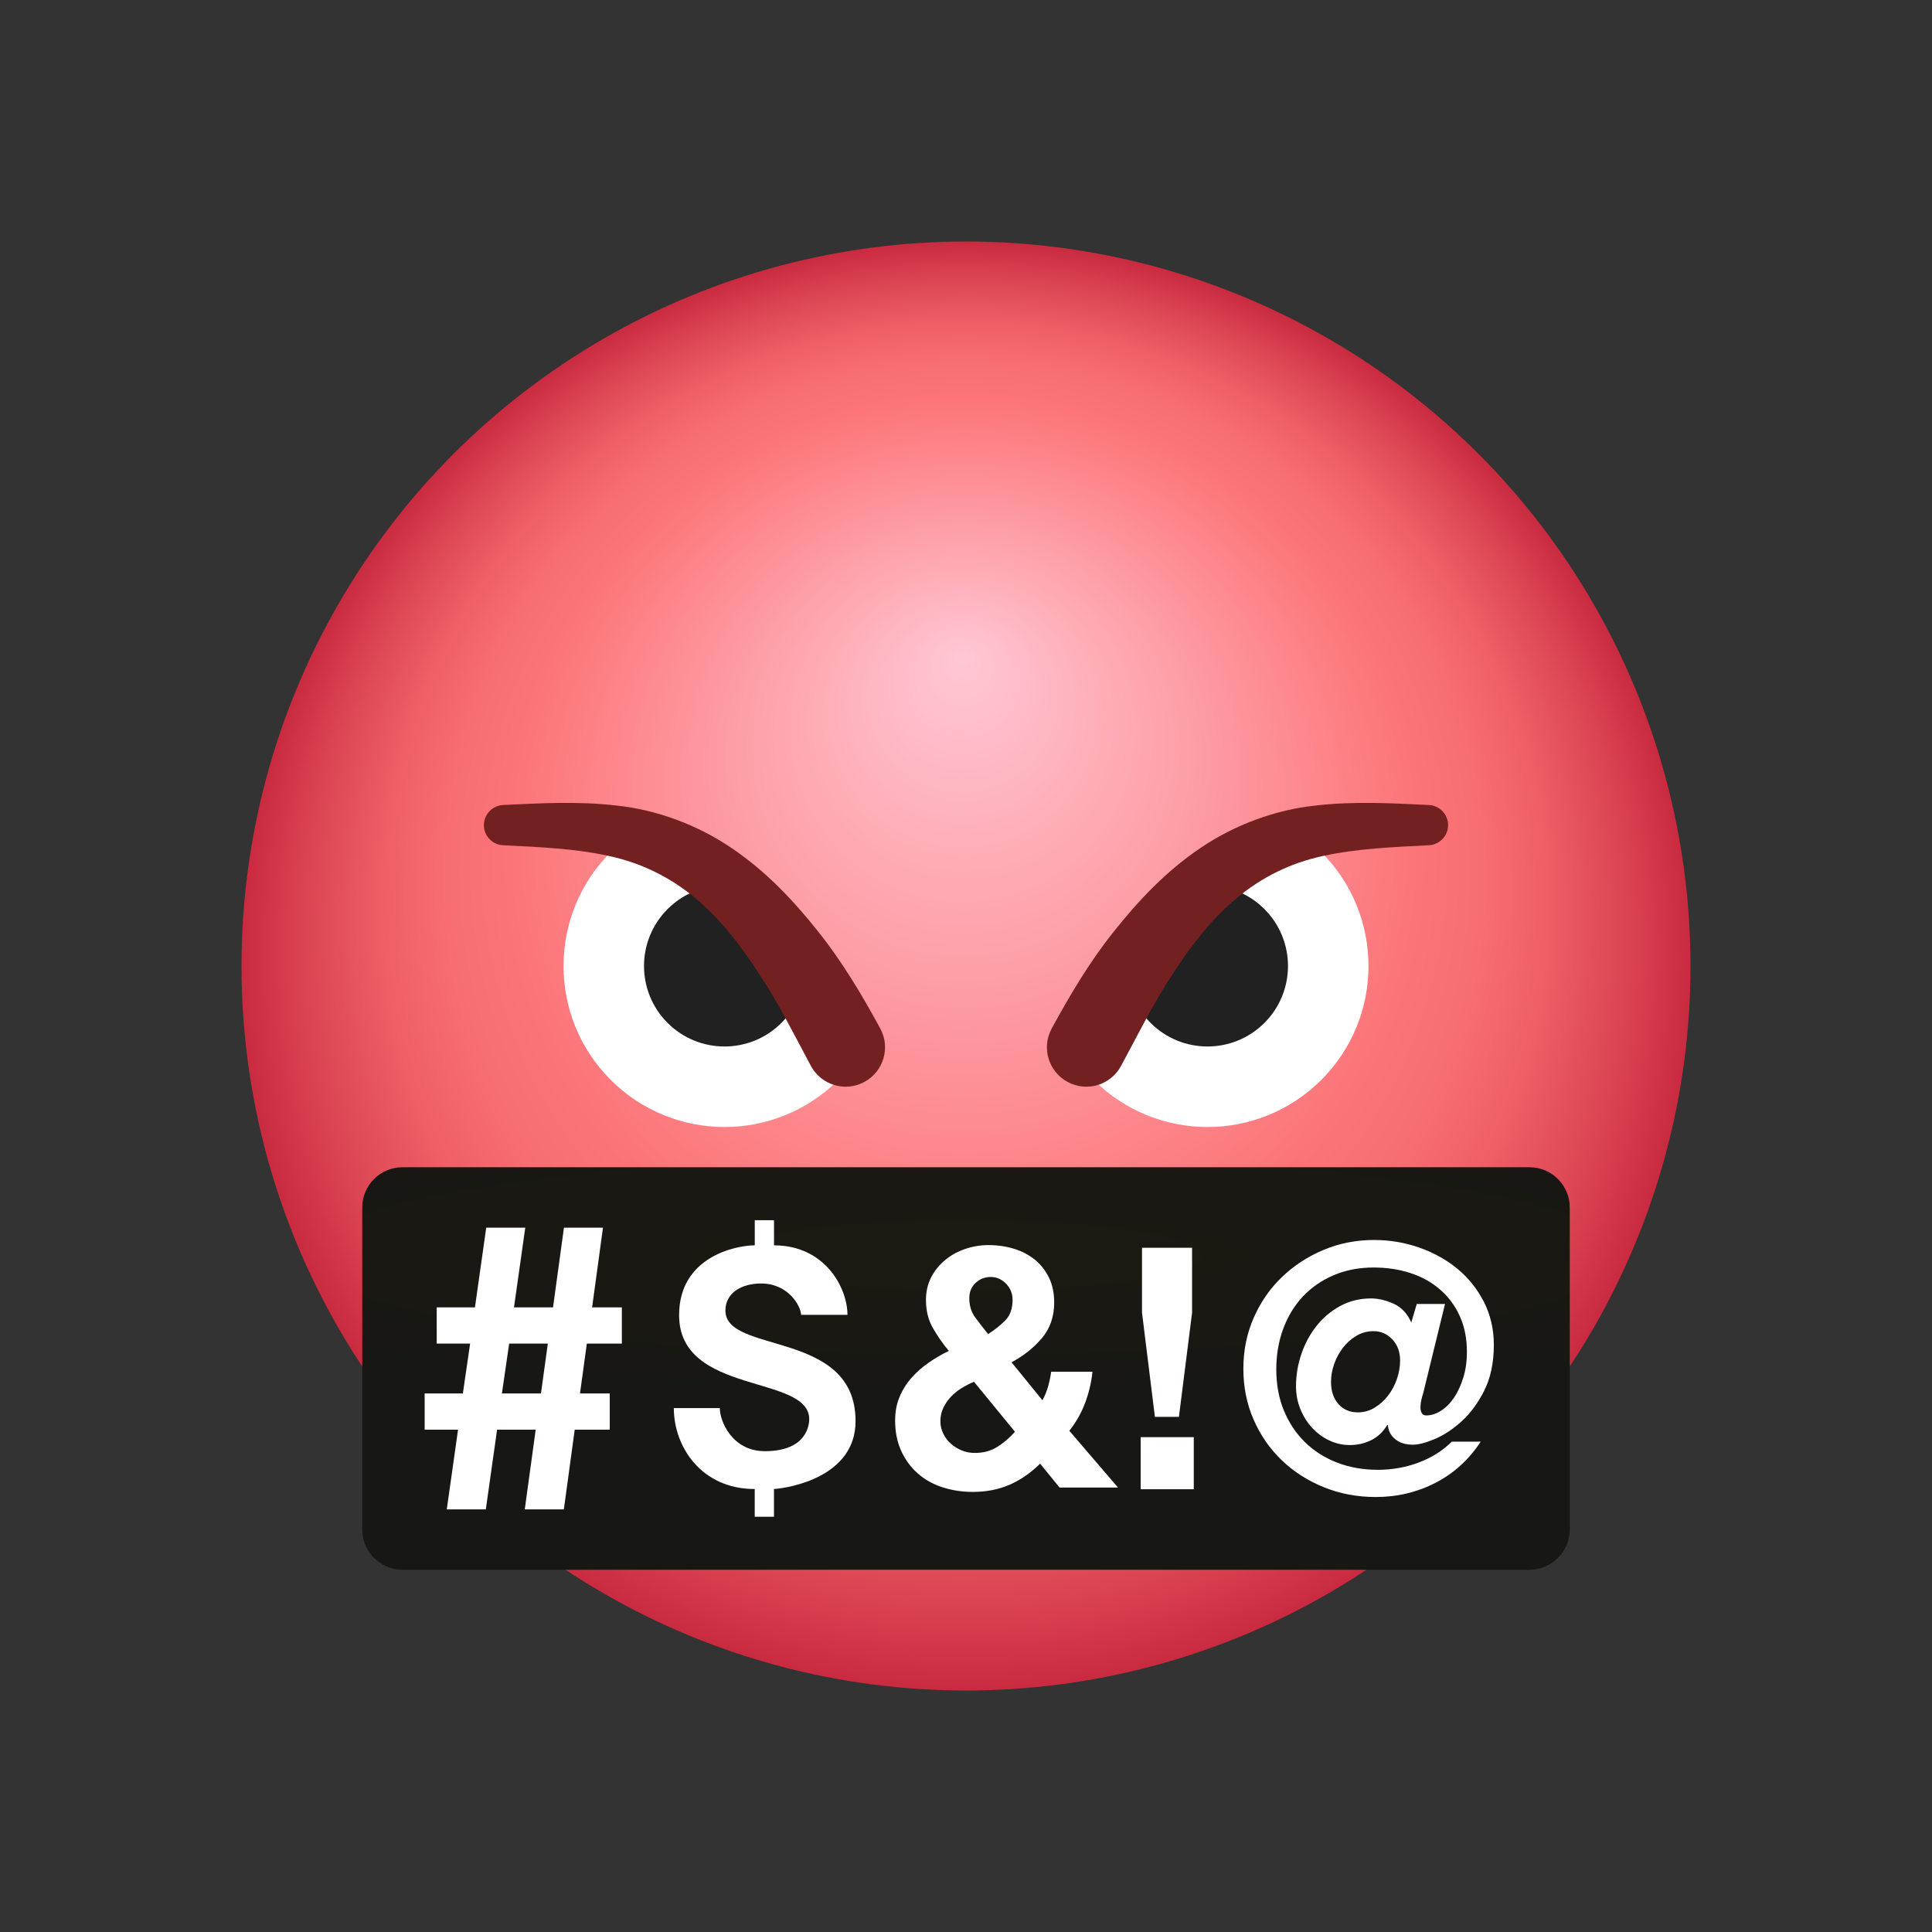
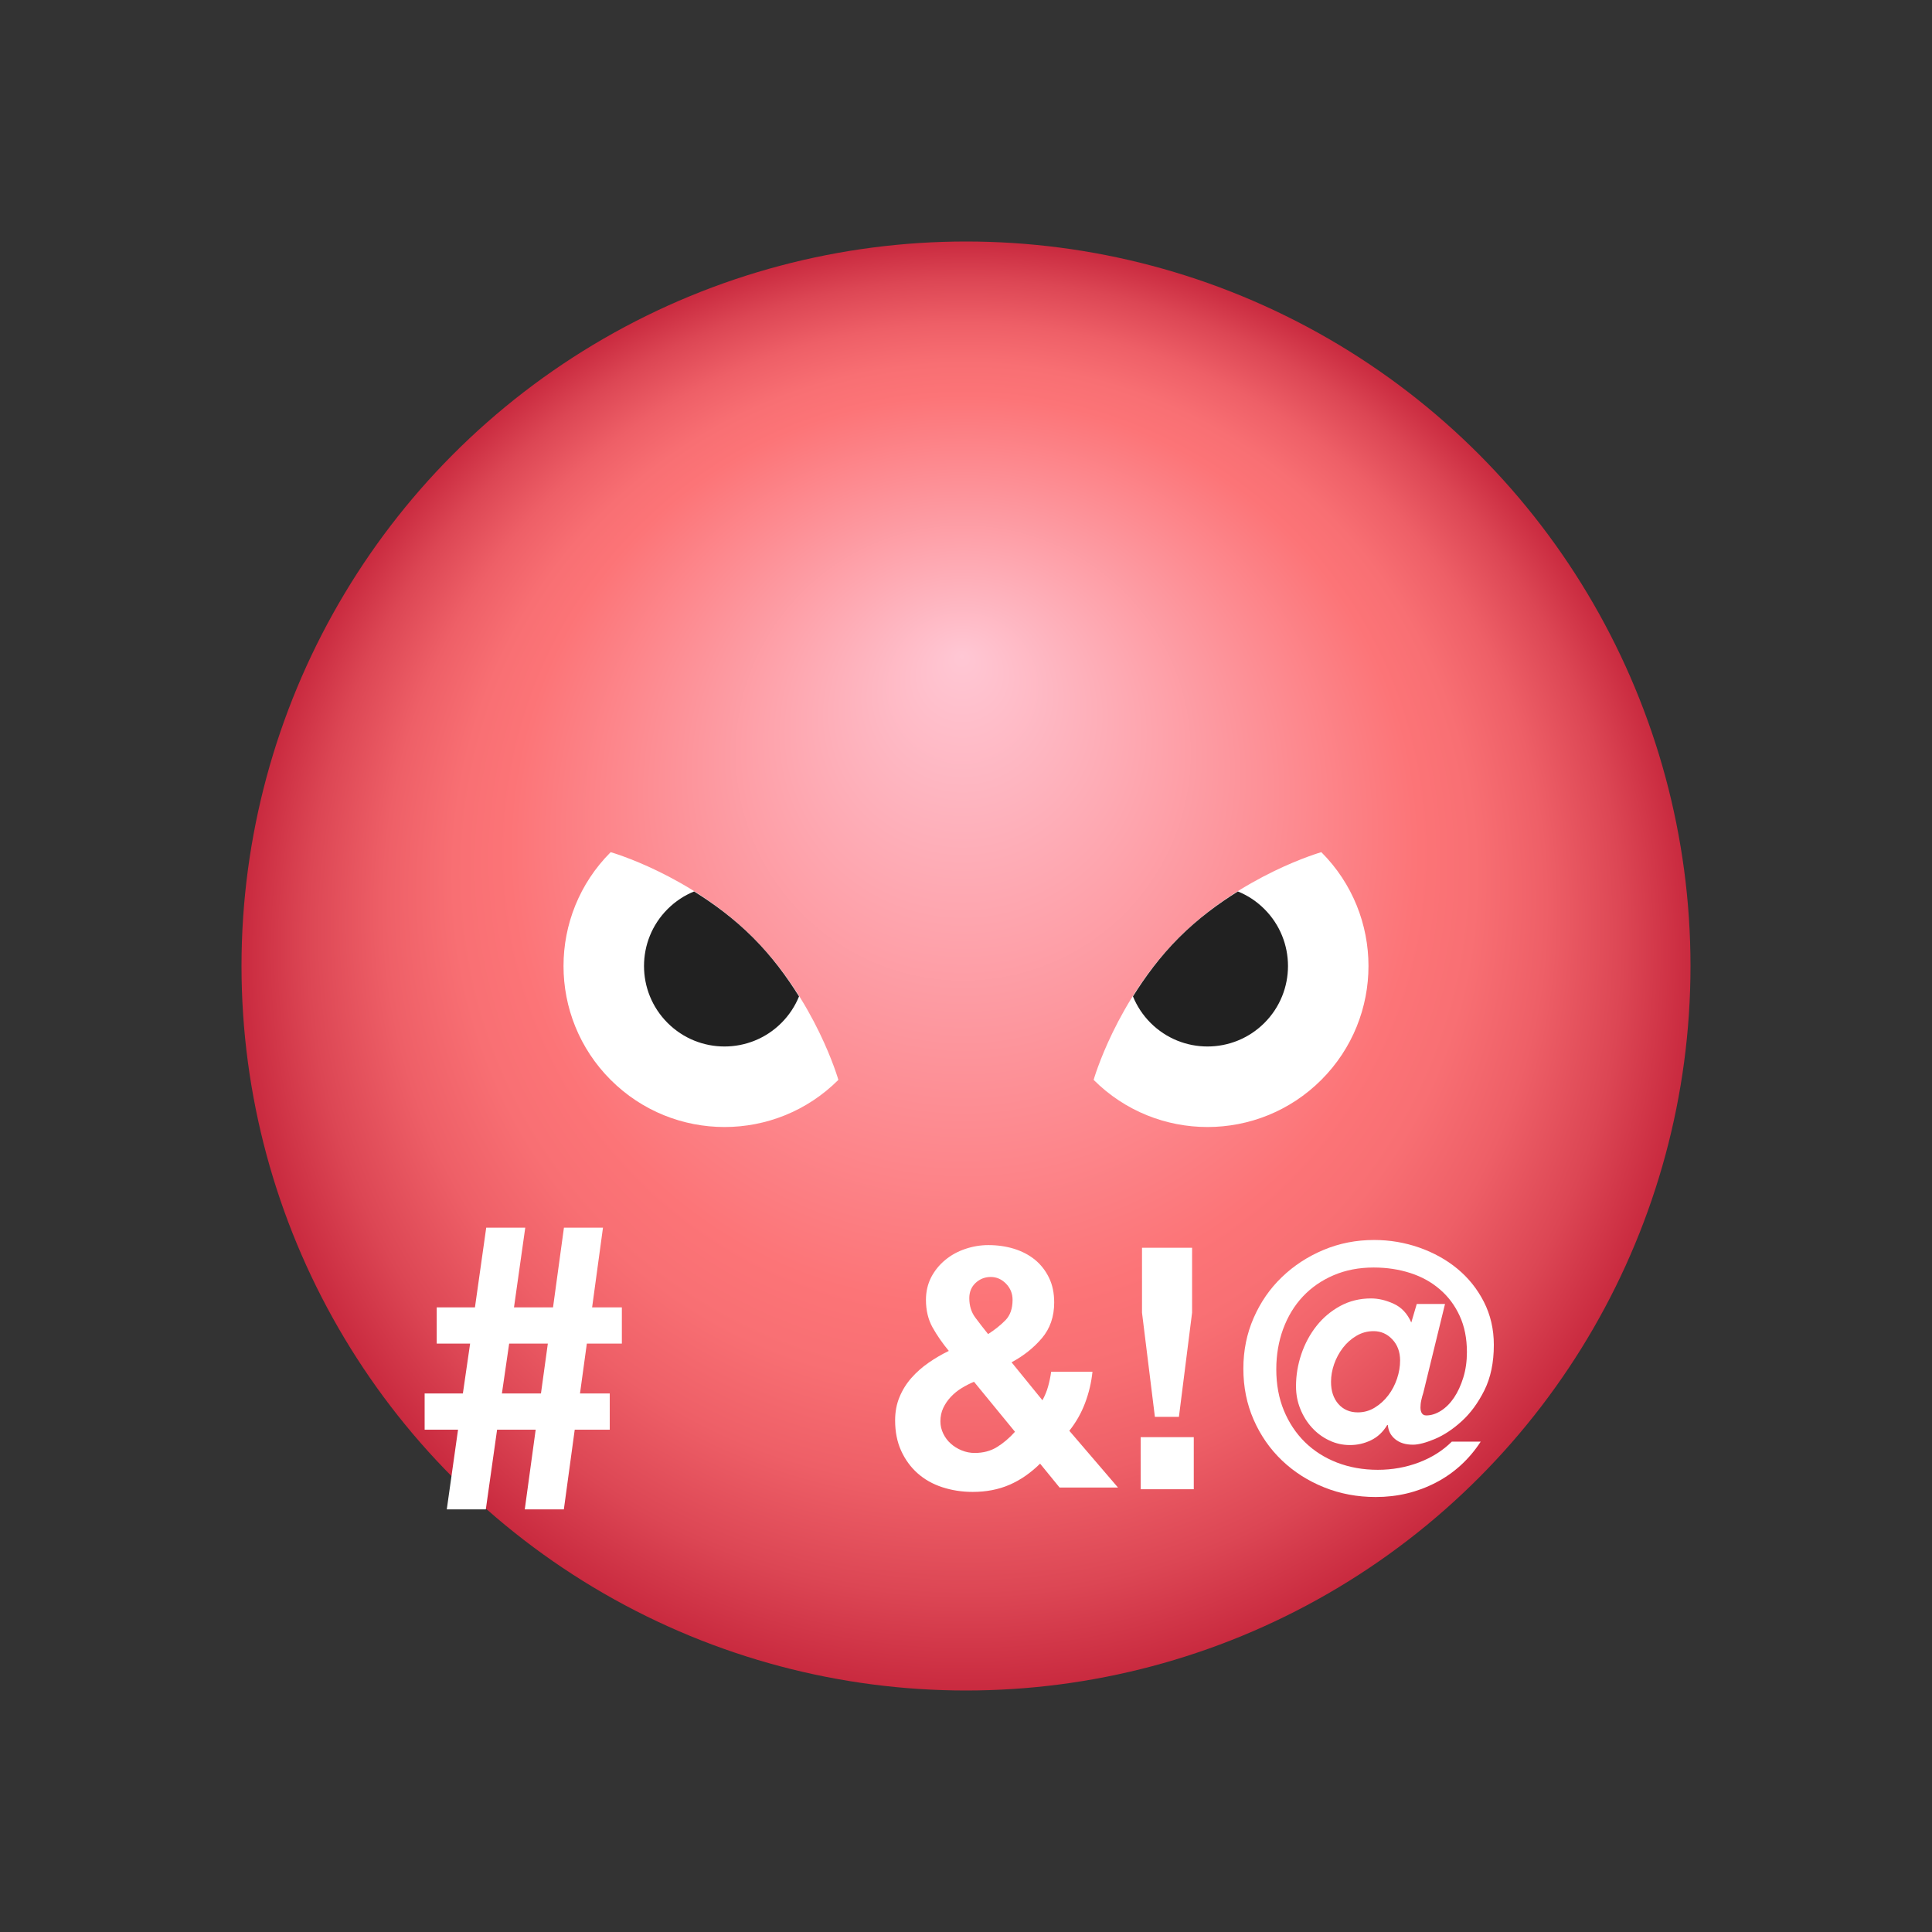
<svg xmlns="http://www.w3.org/2000/svg" viewBox="0 0 48 48" width="48px" height="48px">
  <rect x="0" y="0" width="48" height="48" fill="#333333" stroke="none" />
  <radialGradient id="D5Qnisdp98JVm2NXnjmDba" cx="-792" cy="24" r="18" fx="-792.095" fy="16.289" gradientTransform="translate(816)" gradientUnits="userSpaceOnUse">
    <stop offset="0" stop-color="#ffc7d4" />
    <stop offset=".628" stop-color="#fc7477" />
    <stop offset=".705" stop-color="#f86f73" />
    <stop offset=".802" stop-color="#ee5f67" />
    <stop offset=".908" stop-color="#dc4654" />
    <stop offset="1" stop-color="#c92a3f" />
  </radialGradient>
  <circle cx="24" cy="24" r="18" fill="url(#D5Qnisdp98JVm2NXnjmDba)" />
  <path fill="#fff" d="M32.828,21.172c1.562,1.562,1.562,4.095,0,5.657c-1.562,1.562-4.095,1.562-5.657,0 c0,0,0.559-1.973,2.121-3.536C30.855,21.731,32.828,21.172,32.828,21.172z" />
  <path fill="#212121" d="M28.148,24.755c0.098,0.24,0.244,0.465,0.438,0.659c0.781,0.781,2.047,0.781,2.828,0 c0.781-0.781,0.781-2.047,0-2.828c-0.195-0.195-0.419-0.341-0.659-0.438c-0.482,0.301-0.989,0.672-1.462,1.145 C28.82,23.766,28.449,24.273,28.148,24.755z" />
  <path fill="#fff" d="M15.172,21.172c-1.562,1.562-1.562,4.095,0,5.657c1.562,1.562,4.095,1.562,5.657,0 c0,0-0.559-1.973-2.121-3.536C17.145,21.731,15.172,21.172,15.172,21.172z" />
  <path fill="#212121" d="M19.852,24.755c-0.098,0.24-0.244,0.465-0.438,0.659c-0.781,0.781-2.047,0.781-2.828,0 c-0.781-0.781-0.781-2.047,0-2.828c0.195-0.195,0.419-0.341,0.659-0.438c0.482,0.301,0.989,0.672,1.462,1.145 C19.18,23.766,19.551,24.273,19.852,24.755z" />
  <radialGradient id="D5Qnisdp98JVm2NXnjmDbb" cx="24" cy="31.903" r="7.053" gradientTransform="matrix(3.333 0 0 .5 -56 15.236)" gradientUnits="userSpaceOnUse">
    <stop offset="0" stop-color="#1c1911" />
    <stop offset=".999" stop-color="#171714" />
  </radialGradient>
-   <path fill="url(#D5Qnisdp98JVm2NXnjmDbb)" d="M38,39H10c-0.552,0-1-0.448-1-1v-8c0-0.552,0.448-1,1-1h28c0.552,0,1,0.448,1,1v8 C39,38.552,38.552,39,38,39z" />
  <path fill="#fff" d="M10.55,35.52v-0.9h0.95l0.18-1.239h-0.83v-0.9h0.95l0.28-1.98h0.97l-0.28,1.98h0.97l0.271-1.98h0.97 l-0.27,1.98h0.739v0.9h-0.87l-0.17,1.239h0.739v0.9h-0.87l-0.27,1.98h-0.971l0.271-1.98H12.35l-0.28,1.98H11.1l0.28-1.98H10.55z M12.47,34.62h0.97l0.171-1.239H12.65L12.47,34.62z" />
  <path fill="#fff" d="M25.078,36.89c-0.27,0.117-0.574,0.176-0.913,0.176c-0.267,0-0.519-0.04-0.755-0.117 c-0.236-0.077-0.441-0.193-0.613-0.346c-0.172-0.153-0.308-0.339-0.408-0.559c-0.1-0.219-0.15-0.472-0.15-0.755 c0-0.212,0.036-0.405,0.109-0.579c0.072-0.176,0.171-0.334,0.296-0.476c0.125-0.142,0.268-0.268,0.429-0.379 c0.161-0.112,0.328-0.209,0.5-0.292c-0.161-0.195-0.296-0.39-0.404-0.584c-0.109-0.195-0.164-0.424-0.164-0.685 c0-0.205,0.044-0.392,0.129-0.559c0.087-0.167,0.202-0.309,0.347-0.429c0.144-0.12,0.309-0.212,0.496-0.275 c0.187-0.064,0.38-0.097,0.579-0.097c0.228,0,0.441,0.031,0.639,0.092c0.196,0.061,0.37,0.151,0.517,0.271 c0.147,0.12,0.263,0.269,0.35,0.447s0.129,0.383,0.129,0.617c0,0.35-0.102,0.645-0.305,0.885c-0.203,0.239-0.454,0.439-0.754,0.6 l0.767,0.943c0.061-0.111,0.109-0.227,0.142-0.347c0.033-0.119,0.058-0.24,0.075-0.362h1.026c-0.027,0.267-0.089,0.526-0.183,0.776 s-0.225,0.481-0.392,0.691l1.209,1.41h-1.451l-0.484-0.593C25.603,36.598,25.348,36.774,25.078,36.89z M23.89,34.488 c-0.1,0.061-0.189,0.134-0.267,0.217c-0.078,0.083-0.14,0.174-0.188,0.275c-0.047,0.1-0.071,0.211-0.071,0.334 c0,0.105,0.024,0.207,0.071,0.304c0.047,0.098,0.11,0.181,0.188,0.25c0.078,0.07,0.168,0.125,0.271,0.167s0.21,0.063,0.322,0.063 c0.211,0,0.396-0.048,0.554-0.146c0.158-0.097,0.307-0.224,0.447-0.38l-1.018-1.242C24.093,34.374,23.989,34.427,23.89,34.488z M24.995,31.893c-0.109-0.111-0.235-0.167-0.38-0.167c-0.144,0-0.269,0.049-0.375,0.146c-0.105,0.098-0.158,0.224-0.158,0.38 c0,0.19,0.05,0.35,0.15,0.484c0.1,0.134,0.205,0.27,0.317,0.409c0.167-0.106,0.309-0.221,0.429-0.342 c0.12-0.122,0.179-0.292,0.179-0.509C25.157,32.138,25.103,32.005,24.995,31.893z" />
  <path fill="#fff" d="M29.659,35.706V37h-1.319v-1.294H29.659z M29.29,35.201h-0.597l-0.32-2.588V31h1.244v1.613 L29.29,35.201z" />
  <path fill="#fff" d="M35.312,34.786c-0.015,0.065-0.021,0.127-0.021,0.183c0,0.057,0.011,0.105,0.034,0.142 c0.024,0.037,0.061,0.055,0.111,0.055c0.12,0,0.241-0.038,0.363-0.115c0.123-0.078,0.231-0.186,0.325-0.325 c0.094-0.139,0.171-0.306,0.231-0.5c0.06-0.193,0.09-0.405,0.09-0.632c0-0.342-0.06-0.642-0.18-0.902 c-0.119-0.26-0.283-0.479-0.492-0.658c-0.208-0.18-0.452-0.315-0.734-0.406c-0.282-0.091-0.586-0.137-0.911-0.137 c-0.364,0-0.696,0.064-0.995,0.192c-0.299,0.128-0.554,0.305-0.765,0.53c-0.211,0.225-0.373,0.494-0.488,0.804 c-0.114,0.31-0.171,0.646-0.171,1.004c0,0.376,0.063,0.716,0.188,1.021c0.126,0.305,0.3,0.567,0.522,0.786 c0.223,0.219,0.489,0.389,0.8,0.51c0.31,0.119,0.648,0.179,1.012,0.179c0.36,0,0.7-0.061,1.022-0.183 c0.322-0.123,0.594-0.295,0.817-0.517h0.718c-0.29,0.444-0.664,0.785-1.12,1.021c-0.456,0.236-0.952,0.355-1.487,0.355 c-0.457,0-0.884-0.08-1.282-0.24c-0.399-0.16-0.748-0.382-1.047-0.667c-0.299-0.285-0.534-0.623-0.705-1.013 c-0.171-0.39-0.256-0.813-0.256-1.269c0-0.451,0.085-0.871,0.256-1.261c0.171-0.391,0.404-0.729,0.701-1.013 c0.296-0.285,0.641-0.511,1.035-0.676c0.393-0.165,0.812-0.247,1.256-0.247c0.387,0,0.76,0.063,1.12,0.188 c0.359,0.126,0.675,0.301,0.948,0.526s0.493,0.498,0.658,0.82c0.165,0.323,0.249,0.68,0.249,1.073c0,0.439-0.079,0.815-0.235,1.128 c-0.157,0.314-0.345,0.57-0.565,0.769c-0.219,0.2-0.442,0.346-0.667,0.441c-0.225,0.094-0.406,0.141-0.542,0.141 c-0.183,0-0.33-0.045-0.441-0.136s-0.172-0.208-0.183-0.351h-0.017c-0.103,0.171-0.237,0.297-0.403,0.377 c-0.165,0.08-0.339,0.119-0.521,0.119s-0.355-0.038-0.517-0.116c-0.162-0.076-0.305-0.182-0.427-0.316 c-0.123-0.134-0.219-0.289-0.29-0.466c-0.072-0.177-0.107-0.364-0.107-0.565c0-0.268,0.044-0.533,0.132-0.795 c0.089-0.262,0.214-0.495,0.377-0.701c0.162-0.205,0.359-0.37,0.589-0.496c0.231-0.125,0.486-0.188,0.765-0.188 c0.183,0,0.371,0.044,0.565,0.133c0.193,0.088,0.339,0.243,0.436,0.466l0.136-0.461h0.702l-0.539,2.206 C35.342,34.659,35.327,34.721,35.312,34.786z M33.251,34.881c0.123,0.139,0.283,0.209,0.484,0.209c0.153,0,0.295-0.04,0.423-0.12 c0.128-0.079,0.24-0.18,0.333-0.303c0.094-0.123,0.166-0.261,0.218-0.415c0.052-0.154,0.076-0.305,0.076-0.453 c0-0.21-0.064-0.385-0.192-0.521c-0.128-0.137-0.283-0.206-0.466-0.206c-0.154,0-0.296,0.038-0.427,0.116 c-0.13,0.076-0.243,0.177-0.337,0.299c-0.094,0.123-0.166,0.258-0.218,0.406c-0.051,0.148-0.076,0.294-0.076,0.435 C33.068,34.557,33.129,34.741,33.251,34.881z" />
-   <path fill="#fff" d="M18.023,32.561c0-0.446,0.408-0.673,0.886-0.673c0.679,0,0.989,0.562,0.994,0.779h1.152 c0-0.668-0.555-1.727-1.825-1.727v-0.624h-0.478v0.624c-0.469,0-1.88,0.284-1.88,1.734c0,1.997,3.233,1.467,3.233,2.586 c0,0.13-0.052,0.794-1.102,0.794c-0.823,0-1.124-0.763-1.119-1.07h-1.143c0,0.959,0.682,2.01,2.01,2.01v0.689h0.478v-0.689 c0.405-0.028,2.027-0.309,2.027-1.686C21.258,33.027,18.023,33.653,18.023,32.561z" />
-   <path fill="#732020" d="M35.5,21c-0.912,0.045-1.805,0.086-2.62,0.264c-0.818,0.174-1.529,0.53-2.144,1.04 c-0.616,0.509-1.133,1.171-1.593,1.884c-0.471,0.705-0.858,1.493-1.273,2.261l-0.019,0.035c-0.257,0.476-0.85,0.654-1.326,0.397 s-0.654-0.85-0.397-1.326l0.002-0.004c0.454-0.831,0.937-1.651,1.548-2.414c0.604-0.76,1.293-1.494,2.146-2.068 c0.846-0.576,1.861-0.948,2.844-1.054C33.654,19.9,34.592,19.958,35.5,20c0.276,0.013,0.49,0.247,0.477,0.523 C35.965,20.783,35.754,20.987,35.5,21z" />
-   <path fill="#732020" d="M12.5,20c0.908-0.042,1.846-0.1,2.831,0.015c0.984,0.105,1.998,0.477,2.844,1.054 c0.853,0.574,1.542,1.308,2.146,2.068c0.611,0.764,1.095,1.583,1.548,2.414c0.259,0.475,0.084,1.069-0.391,1.328 c-0.475,0.259-1.069,0.084-1.328-0.391l-0.002-0.004l-0.019-0.035c-0.414-0.768-0.801-1.556-1.273-2.261 c-0.46-0.713-0.977-1.375-1.593-1.884c-0.615-0.509-1.327-0.865-2.144-1.04c-0.816-0.179-1.709-0.22-2.62-0.264 c-0.276-0.013-0.49-0.247-0.477-0.523C12.035,20.217,12.246,20.013,12.5,20z" />
</svg>